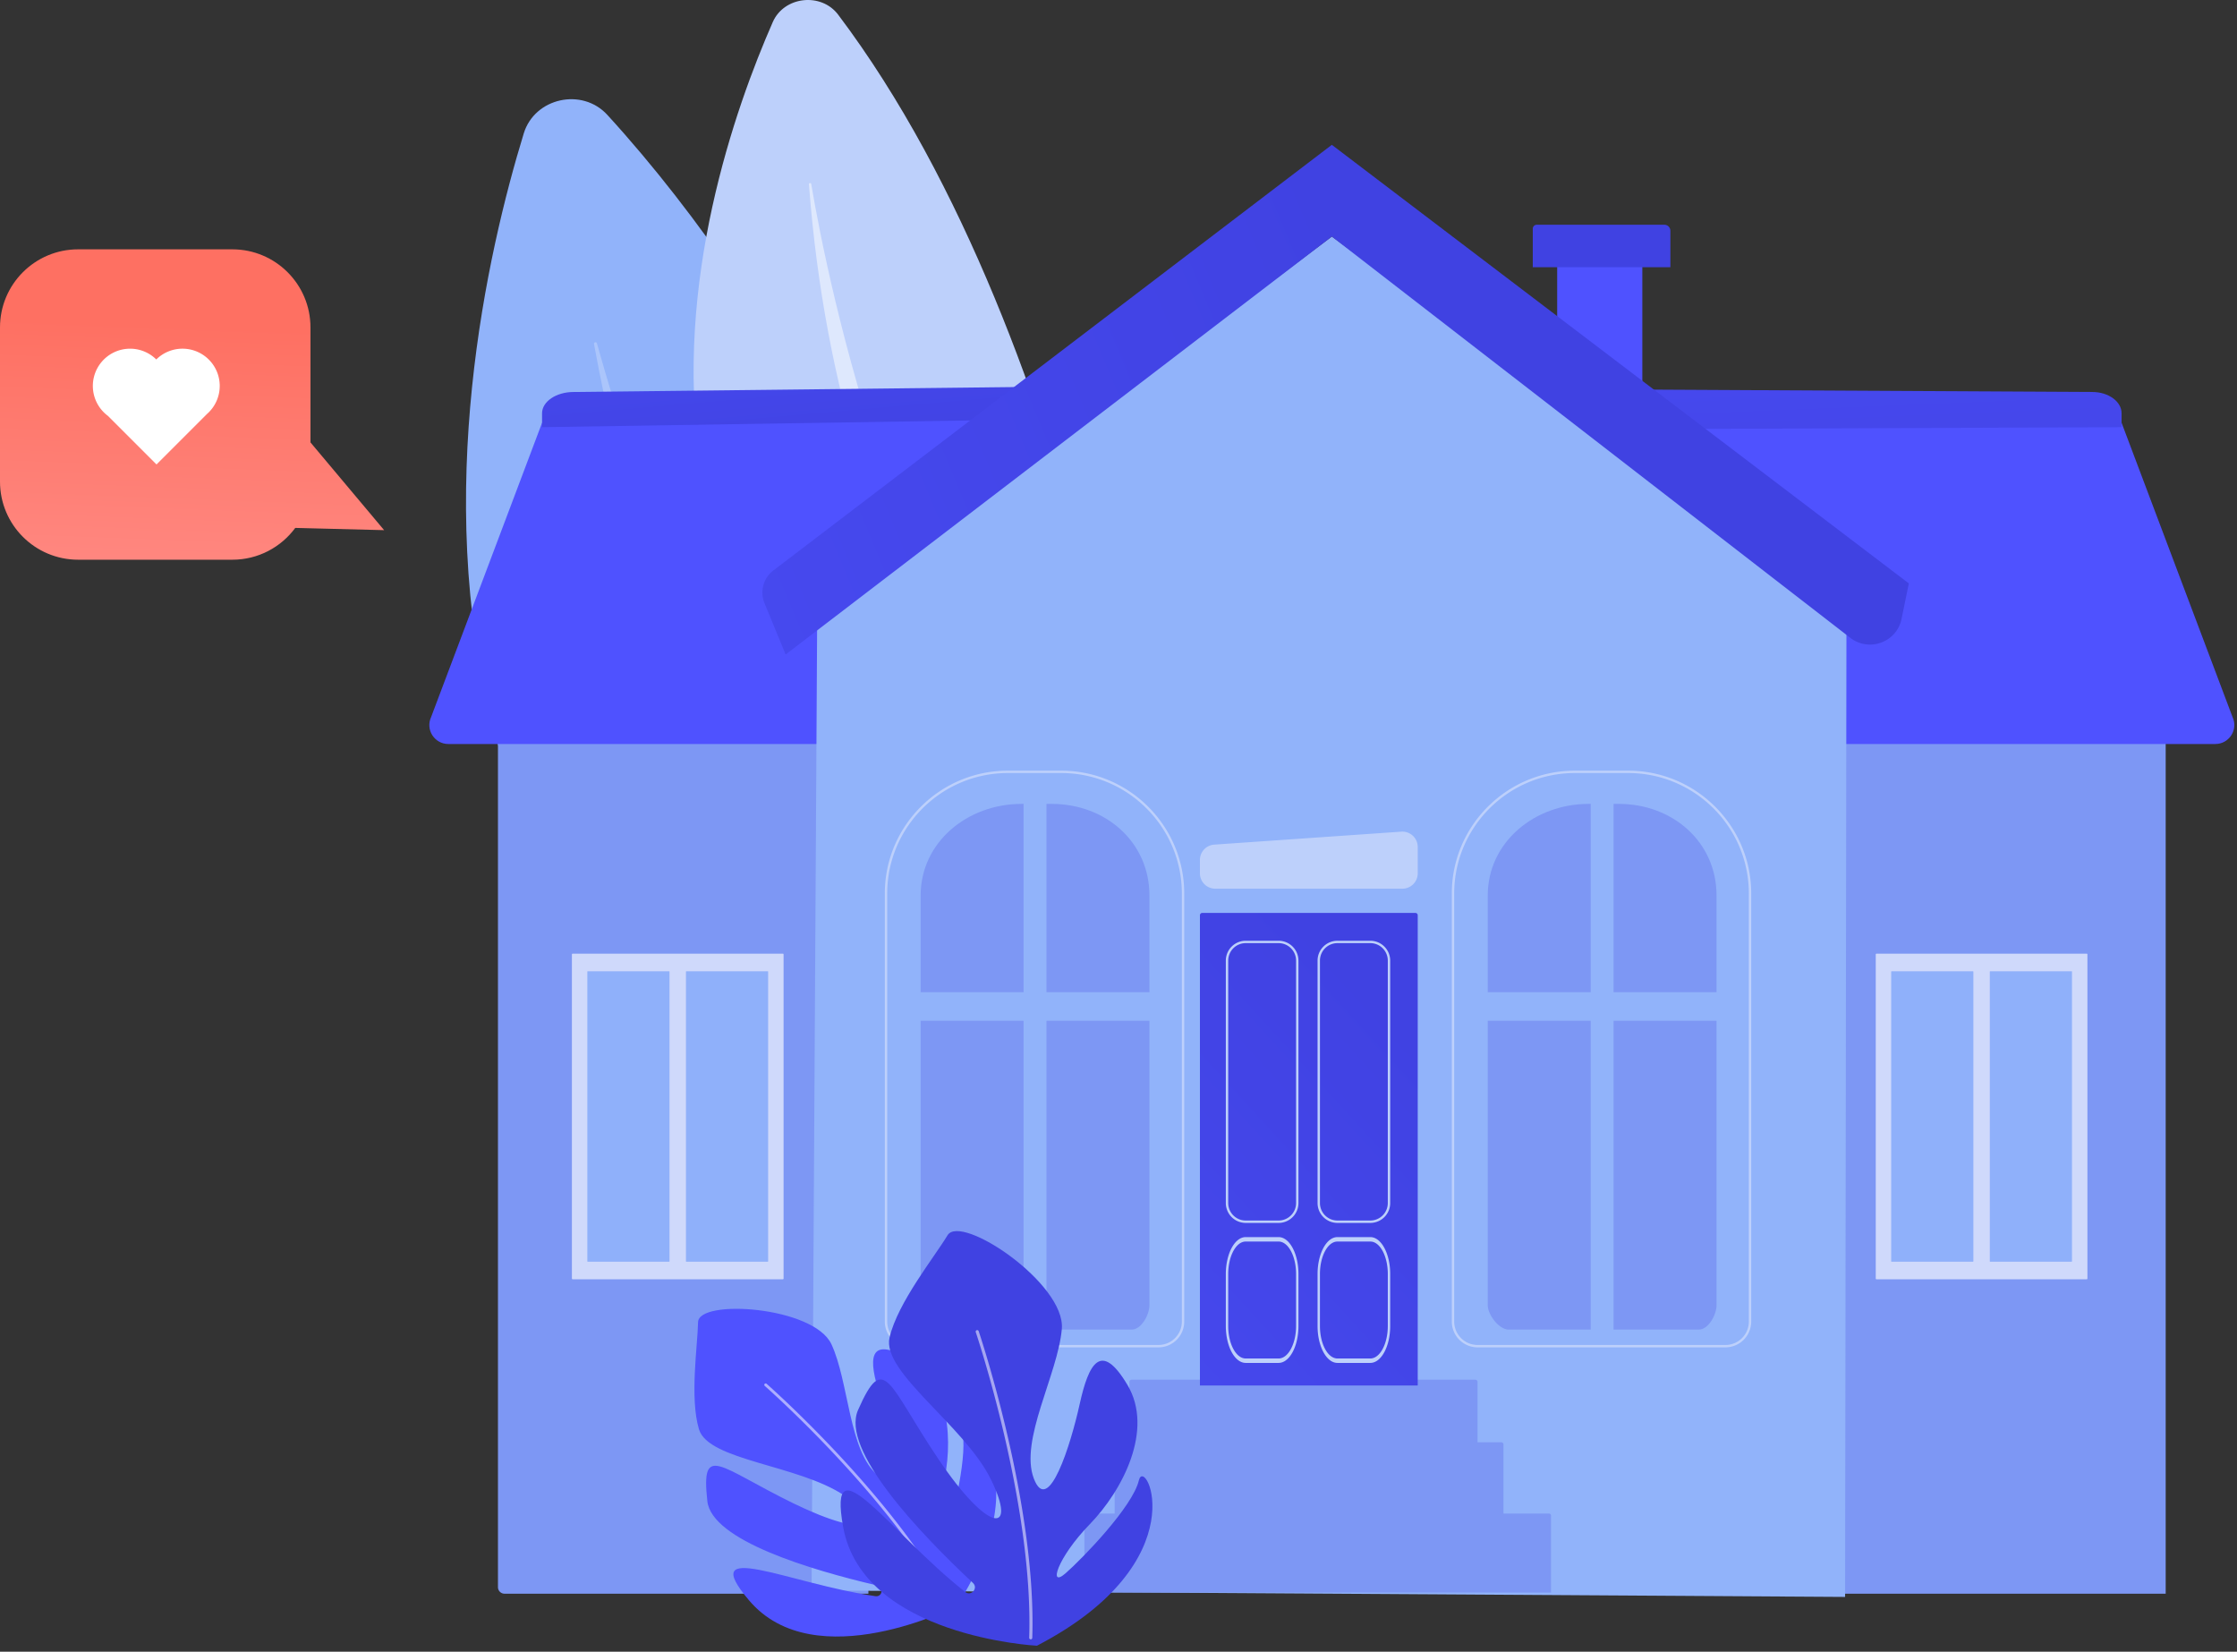
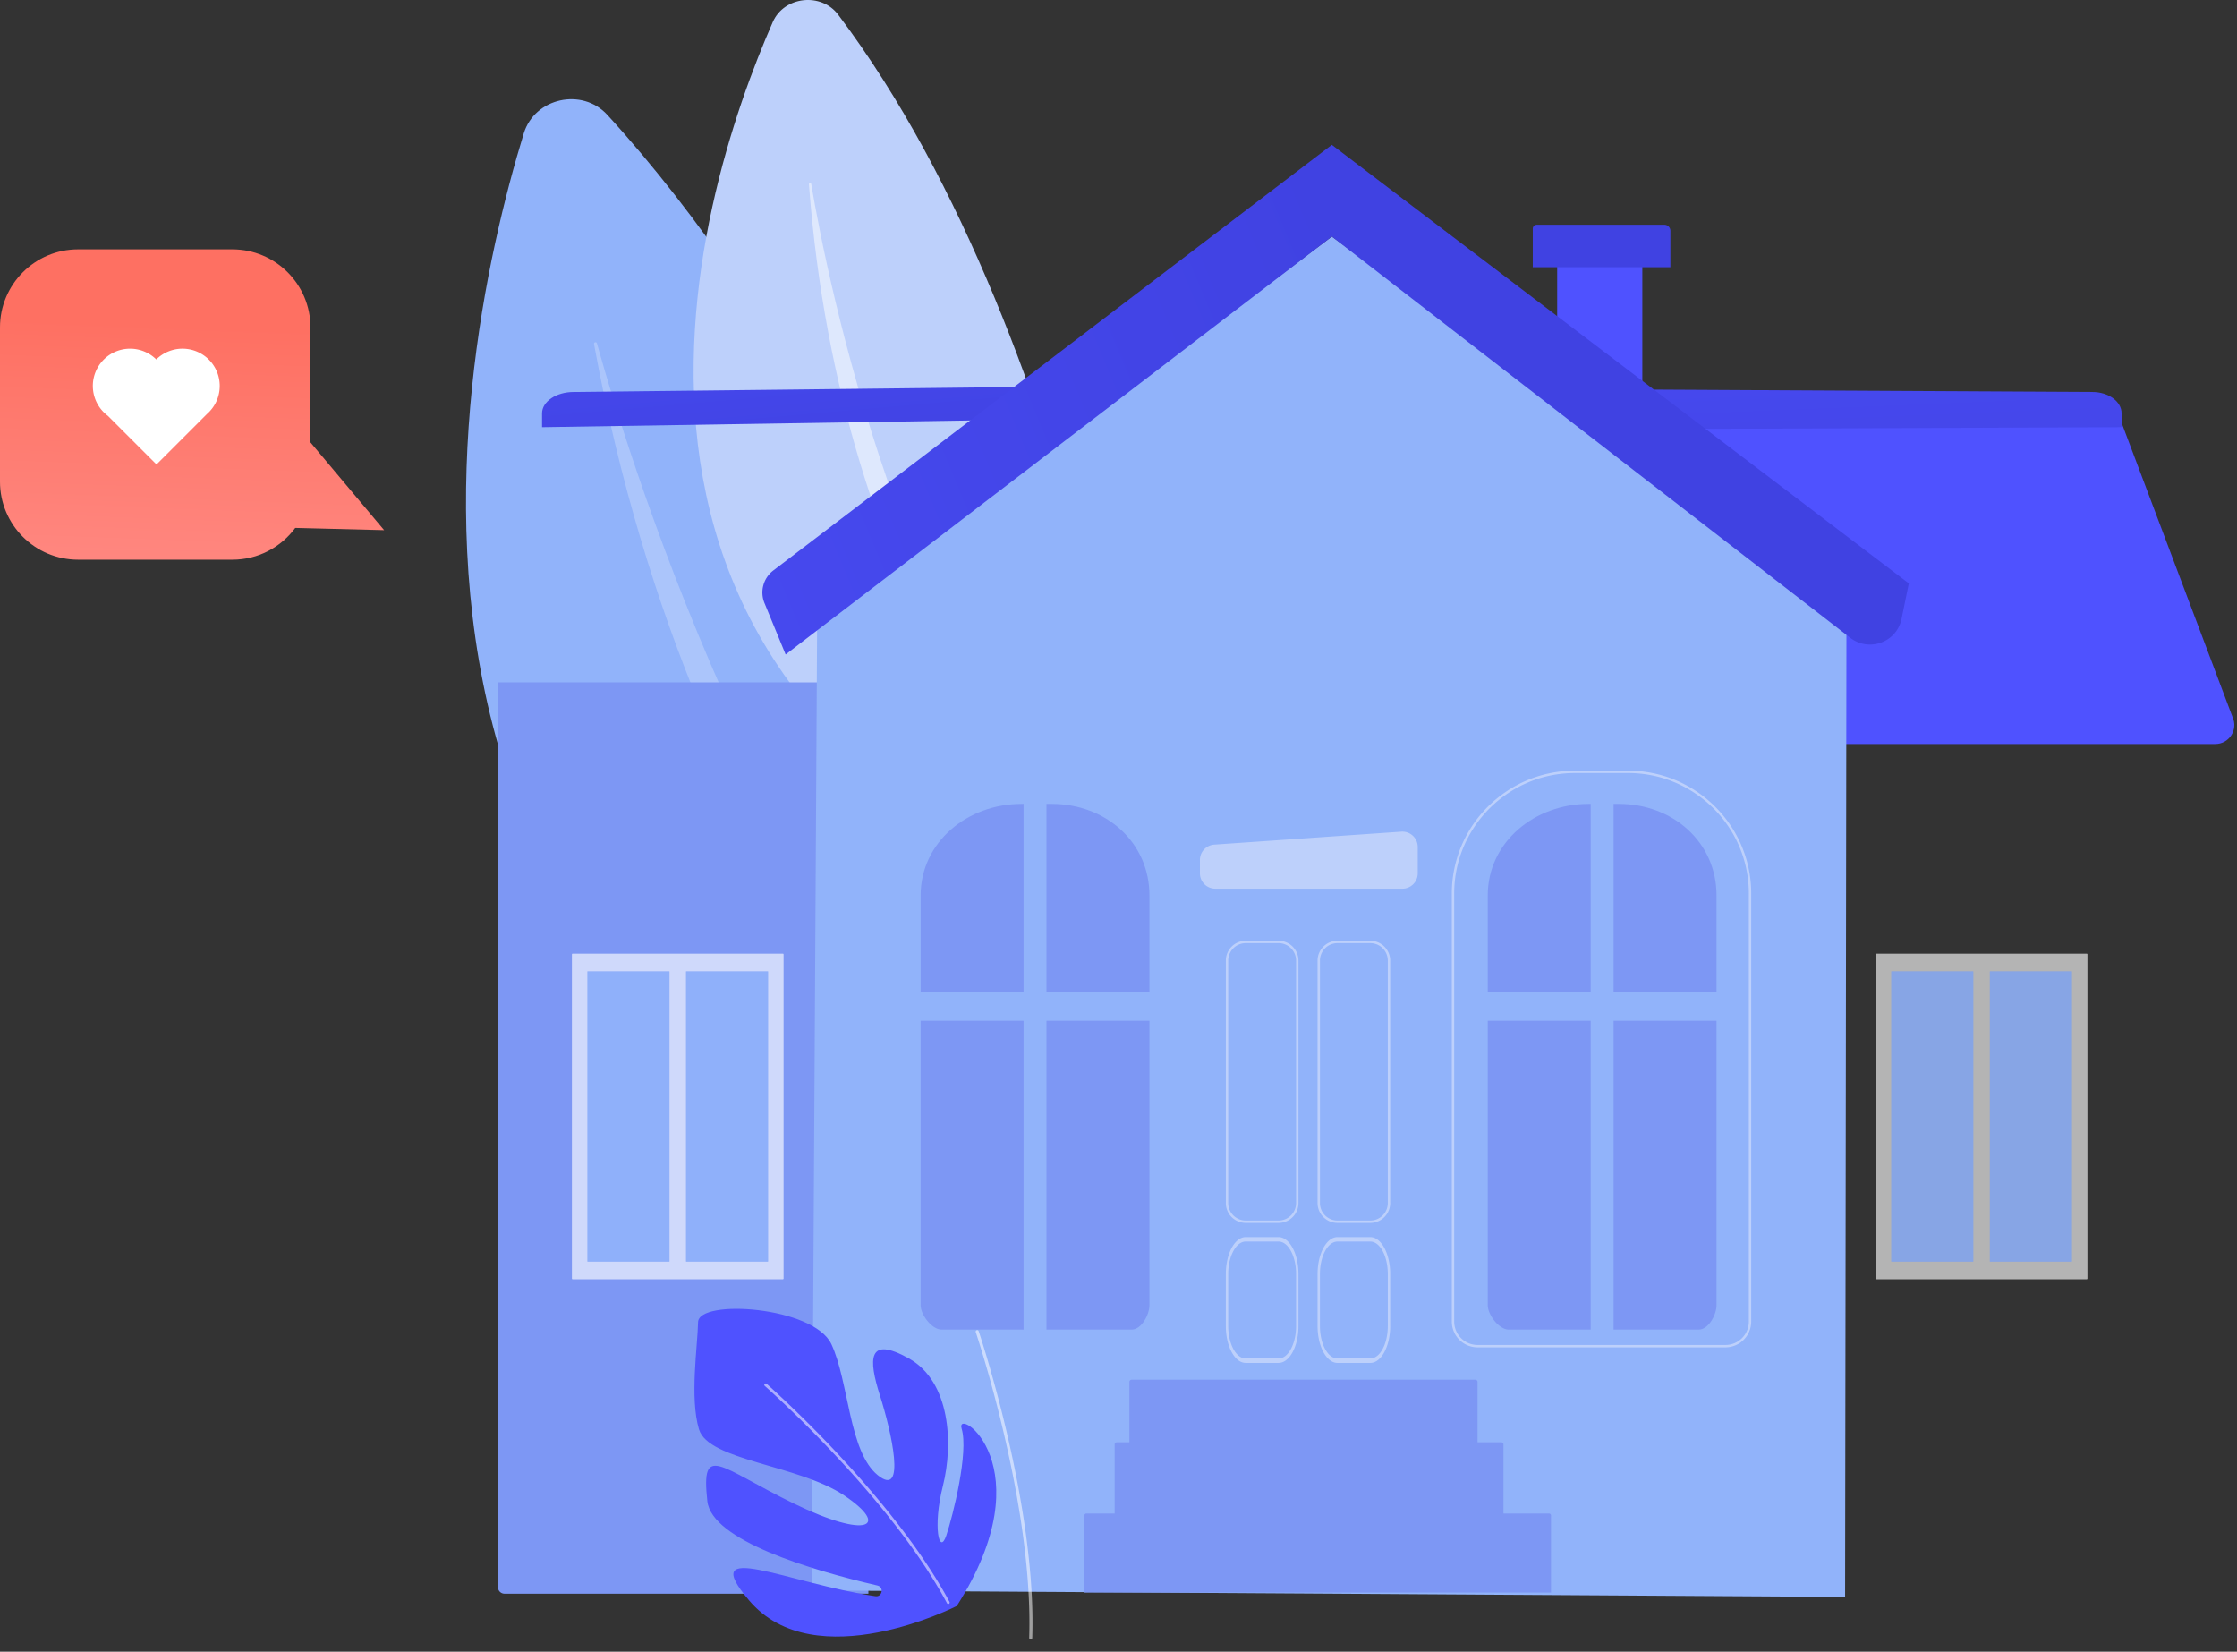
<svg xmlns="http://www.w3.org/2000/svg" width="298" height="220" fill="none">
  <rect width="100%" height="100%" fill="#333333" stroke="none" />
  <g clip-path="url(#a)">
    <path d="M153.456 169.898s-22.59-99.95-72.55-154.596c-3.36-3.673-9.68-2.28-11.134 2.467-9.723 31.75-29.11 128.087 83.684 152.129z" fill="#91b3fa" />
    <path opacity=".24" d="M143.221 163.427c.249.239-.095.615-.375.411-10.357-7.534-50.231-44.519-63.718-118.022-.043-.236.321-.325.386-.093 4.75 17.043 24.312 79.893 63.708 117.704z" fill="#fff" />
    <path d="M154.196 122.694s-8.945-76.191-42.544-120.743c-2.259-2.995-7.2-2.444-8.703.98-10.058 22.9-32.853 93.167 51.248 119.762z" fill="#bdd0fb" />
    <path opacity=".5" d="M146.921 117.084c.17.198-.123.452-.321.277-7.279-6.409-34.646-37.03-38.838-92.818-.014-.18.272-.218.302-.04 2.211 13.06 11.924 61.382 38.857 92.581z" fill="#fff" />
-     <path d="M288.5 90.894h-49.346V212.28H288.5Z" fill="#7d97f4" />
    <path d="M295.111 99.1h-58.306l-10.67-42.786h56.492l14.78 39.196c.778 1.674-.447 3.59-2.296 3.59z" fill="url(#b)" style="fill:url(#b)" />
    <path d="m282.626 56.9-63.616.255-1.762-5.274 61.475.33c2.156 0 3.904 1.273 3.904 2.843V56.9Z" fill="url(#c)" style="fill:url(#c)" />
    <g opacity=".89">
      <path opacity=".71" d="M277.978 127.027h-28.005a.096.096 0 0 0-.096.096v43.179c0 .053.043.096.096.096h28.005a.096.096 0 0 0 .097-.096v-43.179a.096.096 0 0 0-.097-.096z" fill="#fff" />
      <path d="M262.828 129.372h-10.841a.053.053 0 0 0-.053.053v38.576c0 .029.023.053.053.053h10.841c.03 0 .053-.024.053-.053v-38.576a.053.053 0 0 0-.053-.053zm13.137 0h-10.841a.054.054 0 0 0-.054.053v38.576c0 .029.024.053.054.053h10.841a.053.053 0 0 0 .053-.053v-38.576a.053.053 0 0 0-.053-.053z" fill="#91b3fa" />
    </g>
    <path d="M115.682 212.278h-48.47a.875.875 0 0 1-.877-.874V90.894h49.347z" fill="#7d97f4" />
-     <path d="M59.726 99.1h58.305l20.814-45.46-66.635 2.675-14.78 39.196c-.779 1.674.446 3.59 2.296 3.59v-.002z" fill="url(#d)" style="fill:url(#d)" />
    <path d="m72.209 56.9 67.516-1.064 5.286-4.394-68.597.77c-2.323 0-4.205 1.272-4.205 2.842z" fill="url(#e)" style="fill:url(#e)" />
    <g opacity=".89">
      <path opacity=".71" d="M76.281 170.398h28.005a.096.096 0 0 0 .097-.096v-43.179a.096.096 0 0 0-.097-.096H76.281a.096.096 0 0 0-.096.096v43.179c0 .053.043.096.096.096z" fill="#fff" />
      <path d="M91.434 168.054h10.841a.053.053 0 0 0 .053-.053v-38.576a.053.053 0 0 0-.053-.053H91.434a.053.053 0 0 0-.054.053v38.576c0 .029.024.053.054.053zm-13.139 0h10.841c.03 0 .053-.024.053-.053v-38.576a.053.053 0 0 0-.053-.053H78.295a.053.053 0 0 0-.053.053v38.576c0 .029.023.053.053.053z" fill="#91b3fa" />
    </g>
    <path d="M177.418 31.51s-66.9 50.388-68.557 50.388l-.748 129.947 137.68.862.182-130.81-68.558-50.388h.001z" fill="#91b3fa" />
    <path d="M186.813 118.371h-24.919a2.045 2.045 0 0 1-2.048-2.044v-1.785c0-1.074.833-1.964 1.907-2.039l24.918-1.727a2.047 2.047 0 0 1 2.191 2.04v3.512c0 1.13-.917 2.044-2.049 2.044z" fill="#bdd0fb" />
    <path d="M150.728 183.778h45.827c.151 0 .273.122.273.272v9.116h-46.373v-9.116c0-.15.122-.272.273-.272z" fill="#7d97f4" />
    <path d="M148.761 192.112h51.25c.151 0 .273.122.273.272v9.403h-51.796v-9.403c0-.15.123-.272.273-.272z" fill="#7d97f4" />
    <path d="M144.728 201.595h61.619c.15 0 .273.122.273.272v10.265h-62.165v-10.265c0-.15.122-.272.273-.272z" fill="#7d97f4" />
-     <path d="M160.152 121.597h28.403c.169 0 .307.138.307.306v62.642h-29.016v-62.642c0-.168.138-.306.306-.306z" fill="url(#f)" style="fill:url(#f)" />
    <path d="M170.324 162.89h-4.379a2.648 2.648 0 0 1-2.648-2.642v-32.299a2.648 2.648 0 0 1 2.648-2.642h4.379a2.647 2.647 0 0 1 2.648 2.642v32.299a2.647 2.647 0 0 1-2.648 2.642zm-4.379-37.267a2.33 2.33 0 0 0-2.33 2.325v32.3a2.33 2.33 0 0 0 2.33 2.324h4.379a2.33 2.33 0 0 0 2.331-2.324v-32.3a2.33 2.33 0 0 0-2.331-2.325zm16.6 37.267h-4.379a2.647 2.647 0 0 1-2.648-2.642v-32.299a2.647 2.647 0 0 1 2.648-2.642h4.379a2.648 2.648 0 0 1 2.648 2.642v32.299a2.648 2.648 0 0 1-2.648 2.642zm-4.379-37.267a2.33 2.33 0 0 0-2.331 2.325v32.3a2.33 2.33 0 0 0 2.331 2.324h4.379a2.33 2.33 0 0 0 2.33-2.324v-32.3a2.33 2.33 0 0 0-2.33-2.325zm-7.842 55.915h-4.379c-1.46 0-2.648-2.207-2.648-4.92V169.7c0-2.713 1.188-4.921 2.648-4.921h4.379c1.461 0 2.648 2.207 2.648 4.921v6.918c0 2.713-1.187 4.92-2.648 4.92zm-4.379-16.167c-1.285 0-2.33 1.942-2.33 4.329v6.918c0 2.388 1.046 4.33 2.33 4.33h4.379c1.286 0 2.331-1.942 2.331-4.33V169.7c0-2.388-1.046-4.329-2.331-4.329zm16.6 16.167h-4.379c-1.461 0-2.648-2.207-2.648-4.92V169.7c0-2.713 1.187-4.921 2.648-4.921h4.379c1.46 0 2.648 2.207 2.648 4.921v6.918c0 2.713-1.188 4.92-2.648 4.92zm-4.379-16.167c-1.286 0-2.331 1.942-2.331 4.329v6.918c0 2.388 1.046 4.33 2.331 4.33h4.379c1.285 0 2.33-1.942 2.33-4.33V169.7c0-2.388-1.046-4.329-2.33-4.329z" fill="#bdd0fb" />
    <path d="M211.903 107.077h-.276c-7.166 0-13.439 5.062-13.439 12.212v12.876h13.715zm-13.715 28.888v37.881c0 1.276 1.5 3.253 2.778 3.253h10.937v-41.134zm17.46-28.888h-.697v25.088h13.716v-12.876c0-7.15-5.853-12.212-13.019-12.212zm-.697 70.022h11.358c1.278 0 2.358-1.977 2.358-3.253v-37.881h-13.716z" fill="#7d97f4" />
    <path d="M229.854 179.465h-33.018a3.433 3.433 0 0 1-3.434-3.425v-57.034c0-9.019 7.355-16.357 16.395-16.357h7.095c9.039 0 16.394 7.338 16.394 16.357v57.034a3.433 3.433 0 0 1-3.433 3.425zm-20.056-76.498c-8.865 0-16.077 7.195-16.077 16.039v57.034a3.115 3.115 0 0 0 3.116 3.108h33.017a3.115 3.115 0 0 0 3.116-3.108v-57.034c0-8.844-7.212-16.039-16.077-16.039z" fill="#bdd0fb" />
    <path d="M136.358 107.077h-.275c-7.167 0-13.44 5.062-13.44 12.212v12.876h13.715zm-13.717 28.888v37.881c0 1.276 1.5 3.253 2.779 3.253h10.936v-41.134zm17.462-28.888h-.697v25.088h13.716v-12.876c0-7.15-5.853-12.212-13.019-12.212zm-.697 70.022h11.358c1.278 0 2.358-1.977 2.358-3.253v-37.881h-13.716z" fill="#7d97f4" />
-     <path d="M154.322 179.465h-33.017a3.433 3.433 0 0 1-3.434-3.425v-57.034c0-9.019 7.355-16.357 16.395-16.357h7.094c9.04 0 16.395 7.338 16.395 16.357v57.034a3.433 3.433 0 0 1-3.434 3.425zm-20.055-76.498c-8.865 0-16.077 7.195-16.077 16.039v57.034a3.115 3.115 0 0 0 3.116 3.108h33.017a3.115 3.115 0 0 0 3.116-3.108v-57.034c0-8.844-7.212-16.039-16.077-16.039z" fill="#bdd0fb" />
    <path d="M218.781 32.61h-11.342v18.423h11.342V32.609Z" fill="url(#g)" style="fill:url(#g)" />
    <path d="M204.712 29.938h17.007a.8.8 0 0 1 .8.797v4.86h-18.331v-5.133c0-.289.235-.524.525-.524z" fill="url(#h)" style="fill:url(#h)" />
    <path d="m104.658 87.18 72.761-55.67 69.066 53.447c2.51 1.942 6.193.582 6.829-2.523l.969-4.728-76.864-58.416-74.402 56.696a3.691 3.691 0 0 0-1.178 4.343l2.819 6.852z" fill="url(#i)" style="fill:url(#i)" />
    <path d="M127.461 213.912s-18.888 9.645-27.68-.751c-7.065-8.355 5.159-2.262 16.838-.552.917.134 1.173-1.212.271-1.421-8.863-2.064-22.088-6.003-22.662-11.237-.869-7.9 1.592-4.517 11.508.312 9.915 4.83 12.854 3.044 6.743-1.06-6.112-4.105-18.105-4.637-19.364-8.817-1.258-4.18-.18-11.13-.124-14.273.057-3.142 15.415-2.103 17.766 2.935 2.35 5.039 2.306 14.293 6.168 17.44 3.862 3.147 1.821-5.822.29-10.631-1.531-4.81-1.653-8.001 3.873-4.909 5.526 3.091 5.923 11.393 4.525 16.952-1.398 5.559-.462 9.315.442 6.645.903-2.67 3.003-11.112 2.05-14.247-.954-3.136 11.295 4.866-.644 23.613z" fill="url(#j)" style="fill:url(#j)" />
    <path opacity=".53" d="M126.324 213.643a.187.187 0 0 1-.166-.099c-7.666-14.304-24.116-28.799-24.282-28.944a.187.187 0 0 1-.017-.263.188.188 0 0 1 .264-.018c.167.146 16.667 14.685 24.365 29.049a.186.186 0 0 1-.165.275z" fill="#fff" />
-     <path d="M138.137 219.208s-23.199-1.184-25.823-15.844c-2.108-11.781 6.132.677 16.262 8.682.795.629 1.777-.507 1.037-1.199-7.267-6.801-17.638-17.764-15.308-23.039 3.516-7.963 3.991-3.41 10.736 6.586 6.745 9.998 10.511 9.911 6.972 2.681-3.539-7.231-14.612-14.291-13.51-18.942 1.103-4.649 5.942-10.647 7.721-13.594 1.78-2.947 15.764 6.433 15.226 12.493-.539 6.061-5.663 14.807-3.732 19.901 1.932 5.094 4.923-4.522 6.113-9.917 1.19-5.395 2.828-8.486 6.368-2.535 3.539 5.951-.645 14.036-5.022 18.54-4.378 4.505-5.554 8.578-3.231 6.541 2.323-2.037 8.95-8.89 9.769-12.383.818-3.493 8.032 10.788-13.579 22.029z" fill="url(#k)" style="fill:url(#k)" />
    <path opacity=".53" d="M137.206 218.33a.202.202 0 0 1-.103-.184c.59-17.748-7.04-40.479-7.118-40.706a.205.205 0 0 1 .389-.132c.077.228 7.732 23.029 7.139 40.851a.204.204 0 0 1-.307.171z" fill="#fff" />
  </g>
  <g clip-path="url(#l)">
    <path d="m51.17 70.614-9.81-11.686V43.615c0-5.747-4.661-10.405-10.41-10.405H10.41C4.66 33.21 0 37.868 0 43.615v20.532c0 5.747 4.66 10.406 10.41 10.406h20.54c3.438 0 6.487-1.667 8.382-4.236l11.837.298z" fill="url(#m)" style="fill:url(#m)" />
    <path d="M29.271 51.406a4.961 4.961 0 0 0-8.452-3.526 4.961 4.961 0 1 0-6.438 7.516l6.47 6.468 6.745-6.743a4.946 4.946 0 0 0 1.674-3.715z" fill="#fff" />
  </g>
  <defs>
    <linearGradient id="b" x1="274.374" y1="51.83" x2="307.086" y2="-13.747" gradientUnits="userSpaceOnUse">
      <stop stop-color="#4F52FF" />
      <stop offset="1" stop-color="#4042E2" />
    </linearGradient>
    <linearGradient id="c" x1="247.606" y1="-3.531" x2="251.182" y2="84.287" gradientUnits="userSpaceOnUse">
      <stop stop-color="#4F52FF" />
      <stop offset="1" stop-color="#4042E2" />
    </linearGradient>
    <linearGradient id="d" x1="141.345" y1="-14.53" x2="174.058" y2="-80.106" gradientUnits="userSpaceOnUse">
      <stop stop-color="#4F52FF" />
      <stop offset="1" stop-color="#4042E2" />
    </linearGradient>
    <linearGradient id="e" x1="105.466" y1="18.327" x2="109.263" y2="61.824" gradientUnits="userSpaceOnUse">
      <stop stop-color="#4F52FF" />
      <stop offset="1" stop-color="#4042E2" />
    </linearGradient>
    <linearGradient id="f" x1="81.815" y1="237.346" x2="189.481" y2="138.94" gradientUnits="userSpaceOnUse">
      <stop stop-color="#4F52FF" />
      <stop offset="1" stop-color="#4042E2" />
    </linearGradient>
    <linearGradient id="g" x1="235.899" y1="-4.686" x2="264.307" y2="-62.926" gradientUnits="userSpaceOnUse">
      <stop stop-color="#4F52FF" />
      <stop offset="1" stop-color="#4042E2" />
    </linearGradient>
    <linearGradient id="h" x1="255.739" y1="-30.485" x2="236.707" y2="-1.87" gradientUnits="userSpaceOnUse">
      <stop stop-color="#4F52FF" />
      <stop offset="1" stop-color="#4042E2" />
    </linearGradient>
    <linearGradient id="i" x1="-5.695" y1="143.51" x2="191.227" y2="61.505" gradientUnits="userSpaceOnUse">
      <stop stop-color="#4F52FF" />
      <stop offset="1" stop-color="#4042E2" />
    </linearGradient>
    <linearGradient id="j" x1="138.125" y1="158.511" x2="176.608" y2="108.136" gradientUnits="userSpaceOnUse">
      <stop stop-color="#4F52FF" />
      <stop offset="1" stop-color="#4042E2" />
    </linearGradient>
    <linearGradient id="k" x1="187.64" y1="155.101" x2="170.383" y2="166.633" gradientUnits="userSpaceOnUse">
      <stop stop-color="#4F52FF" />
      <stop offset="1" stop-color="#4042E2" />
    </linearGradient>
    <linearGradient id="m" x1="24.289" y1="90.937" x2="26.105" y2="43.34" gradientUnits="userSpaceOnUse">
      <stop stop-color="#FF928E" />
      <stop offset="1" stop-color="#FE7062" />
    </linearGradient>
    <clipPath id="a">
      <path fill="#fff" transform="translate(39.309)" d="M0 0h266.691v246.698H0Z" />
    </clipPath>
    <clipPath id="l">
      <path fill="#fff" transform="translate(0 33.21)" d="M0 0h51.169v41.342H0Z" />
    </clipPath>
  </defs>
</svg>